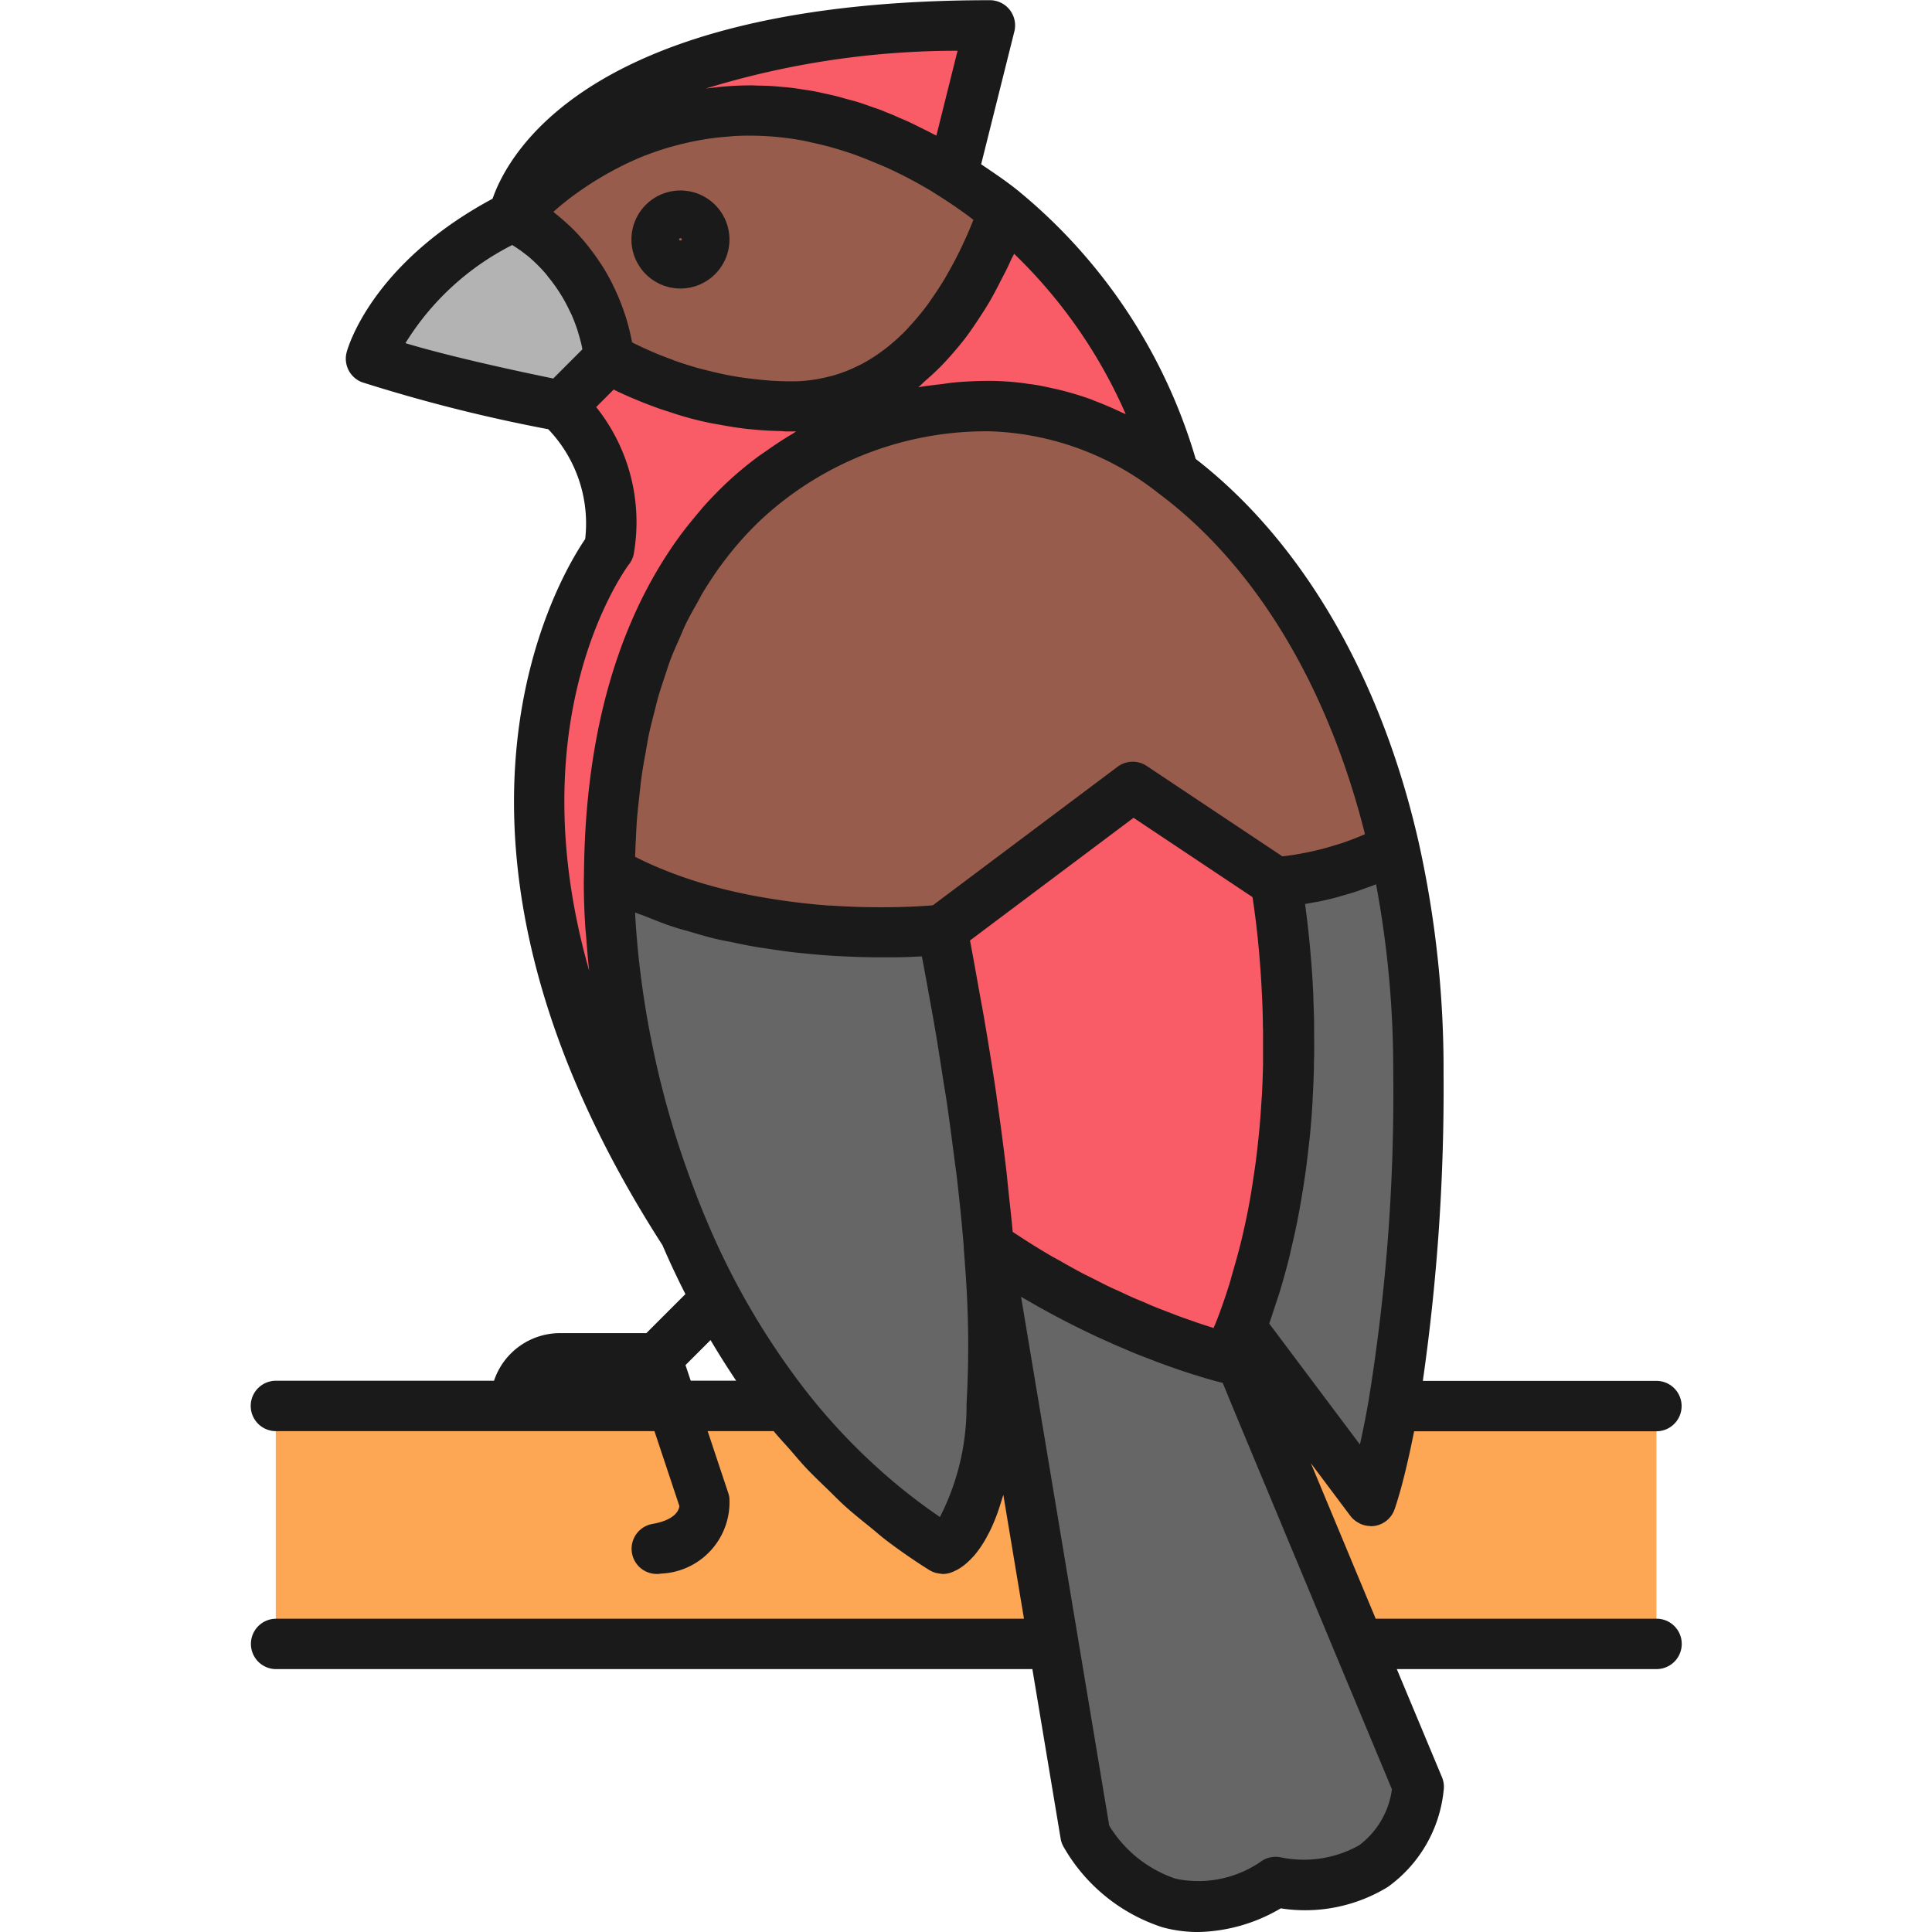
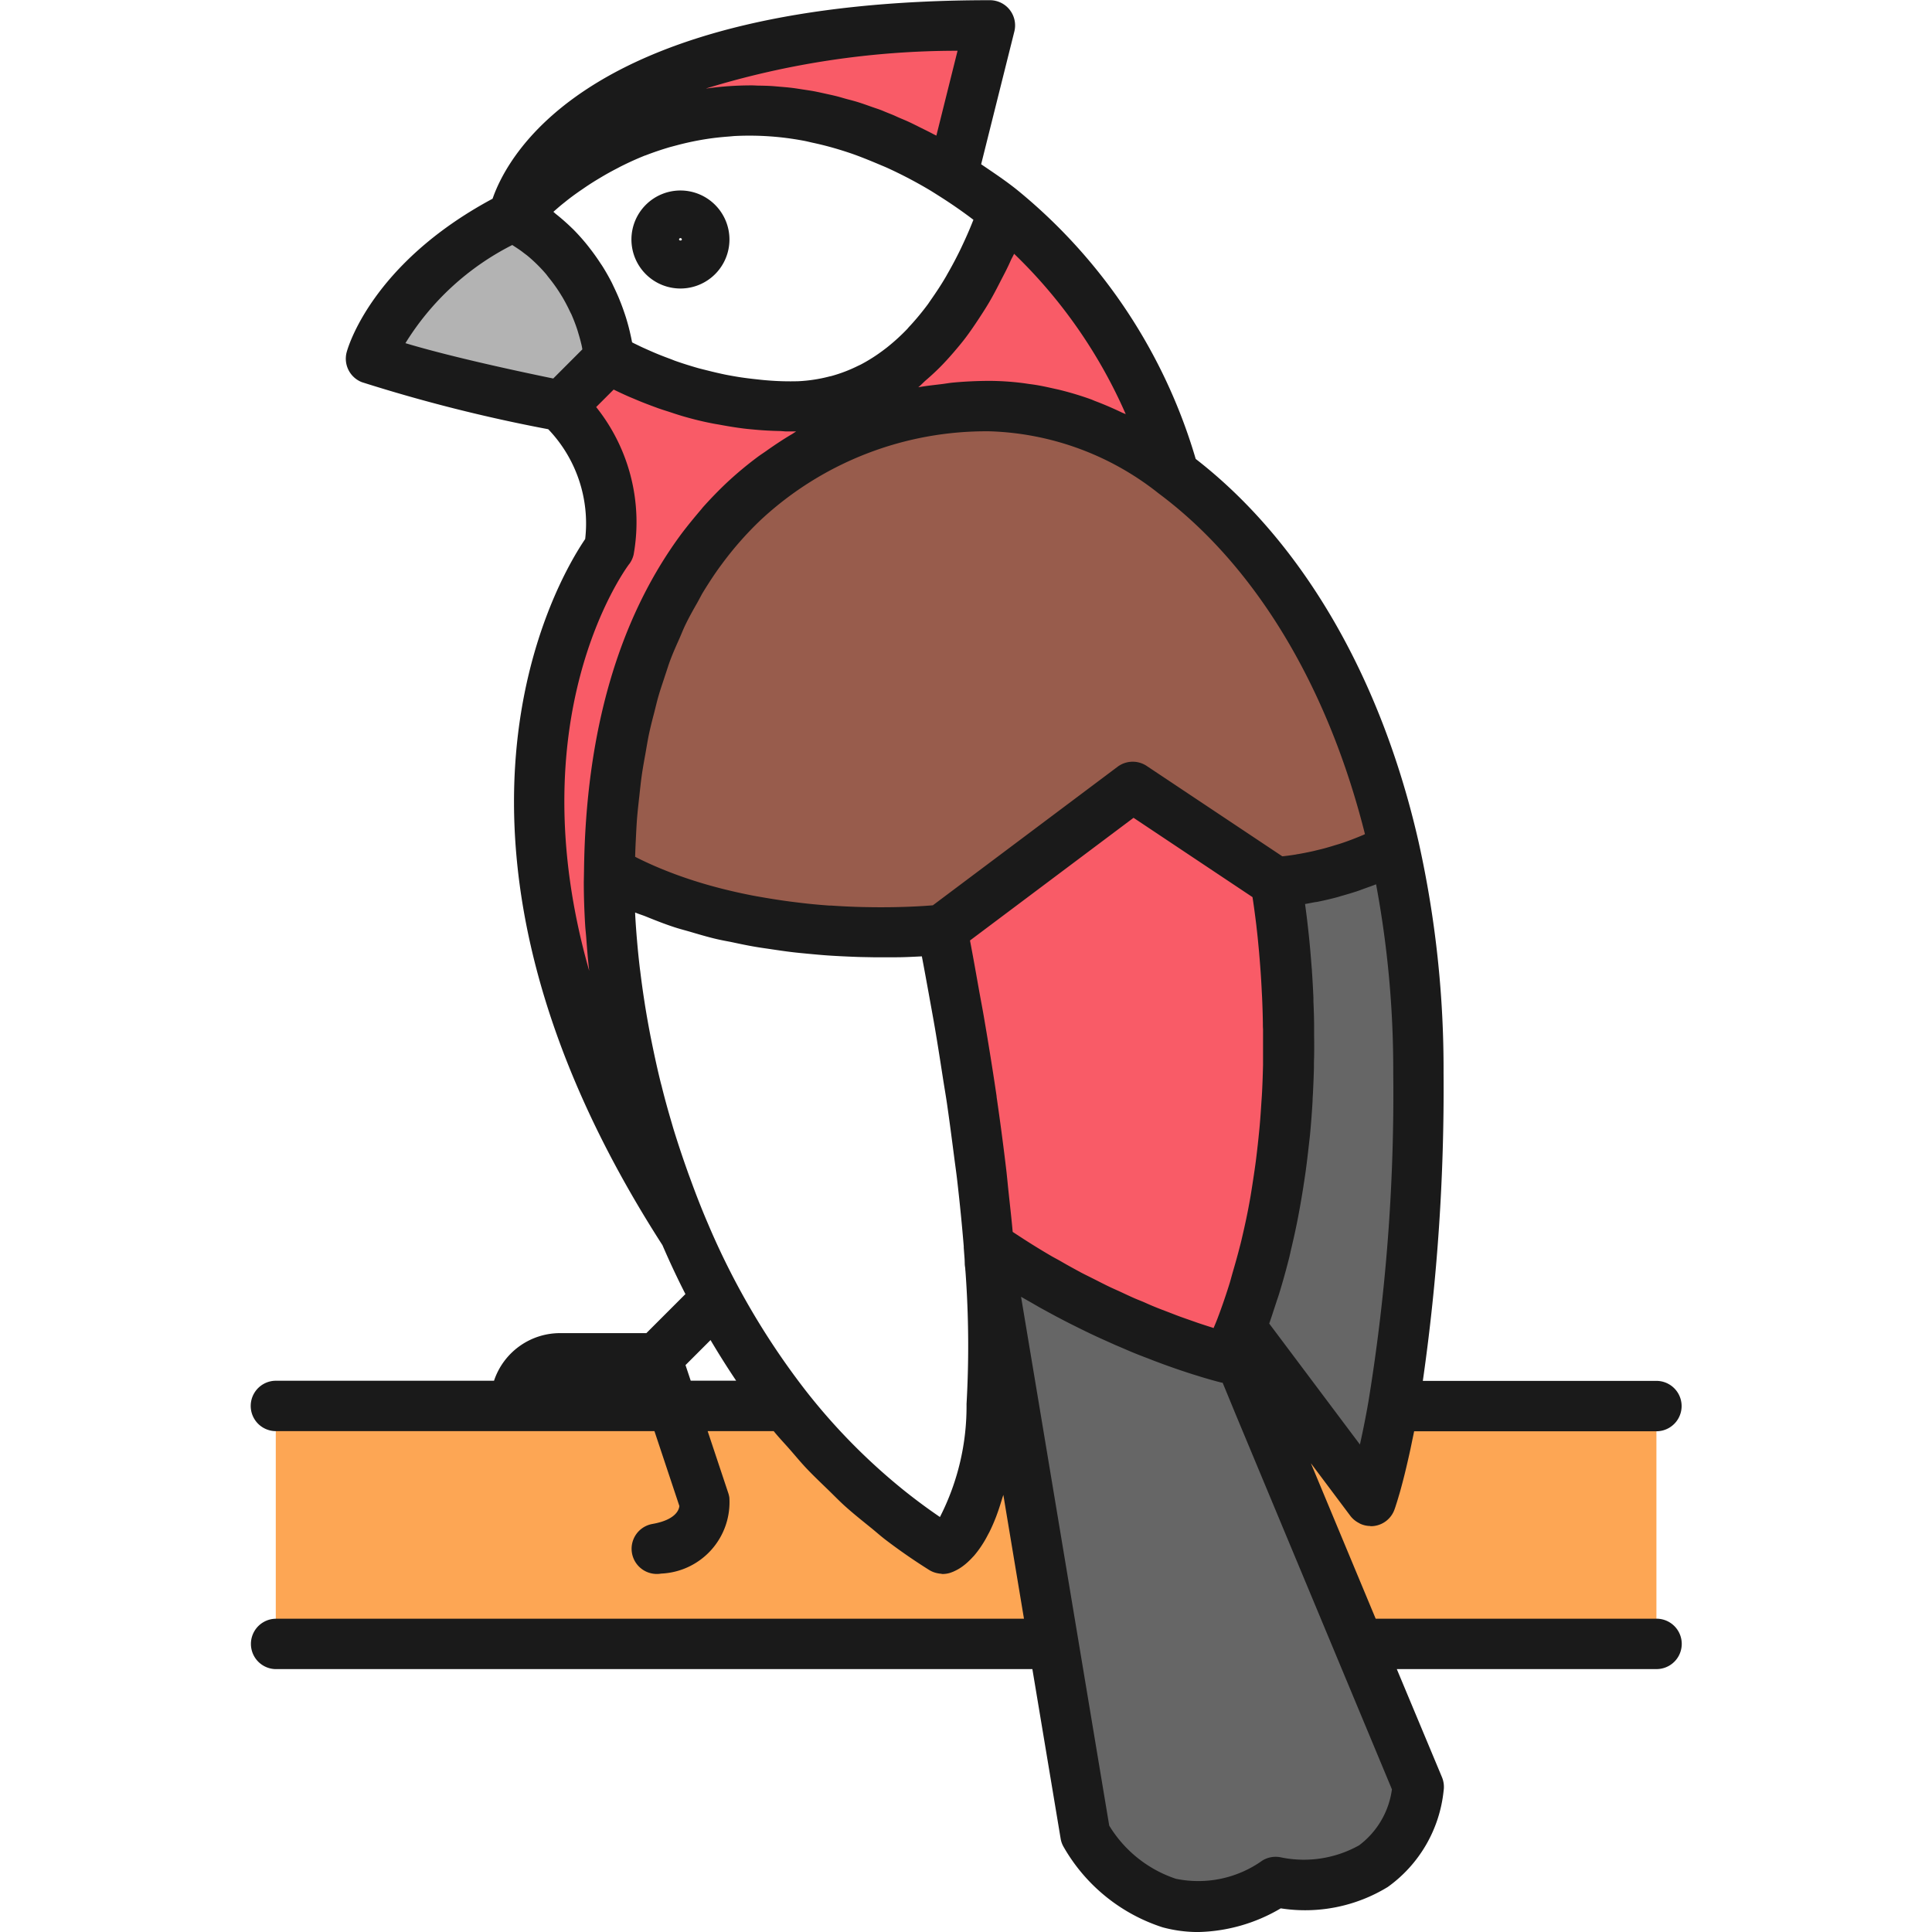
<svg xmlns="http://www.w3.org/2000/svg" width="800px" height="800px" viewBox="-7.46 0 57.516 57.516">
  <g id="Group_5150" data-name="Group 5150" transform="translate(-1093.877 -467.729)">
    <g id="Group_5148" data-name="Group 5148">
      <g id="Group_5096" data-name="Group 5096">
        <g id="Group_5095" data-name="Group 5095">
          <g id="Group_5094" data-name="Group 5094">
            <path id="Path_1878" data-name="Path 1878" d="M1101.713,474.149c-3.627,1.83-4.251,4.252-4.251,4.252a50.979,50.979,0,0,0,5.669,1.417l1.417-1.417A5.627,5.627,0,0,0,1101.713,474.149Z" fill="#b3b3b3" />
          </g>
        </g>
      </g>
      <g id="Group_5099" data-name="Group 5099">
        <g id="Group_5098" data-name="Group 5098">
          <g id="Group_5097" data-name="Group 5097">
            <path id="Path_1879" data-name="Path 1879" d="M1114.469,472.732c.1.062.2.127.307.191l1.111-4.443c-13.2,0-14.174,5.669-14.174,5.669S1106.8,468.156,1114.469,472.732Z" fill="#f95b67" />
          </g>
        </g>
      </g>
      <g id="Group_5102" data-name="Group 5102">
        <g id="Group_5101" data-name="Group 5101">
          <g id="Group_5100" data-name="Group 5100">
-             <path id="Path_1880" data-name="Path 1880" d="M1110.217,479.818c3.3-.137,5.118-3.134,6.081-5.8a15.206,15.206,0,0,0-1.522-1.1c-.1-.064-.2-.129-.307-.191-7.665-4.576-12.756,1.417-12.756,1.417a5.627,5.627,0,0,1,2.835,4.252A11.19,11.19,0,0,0,1110.217,479.818Z" fill="#985c4c" />
-           </g>
+             </g>
        </g>
      </g>
      <g id="Group_5105" data-name="Group 5105">
        <g id="Group_5104" data-name="Group 5104">
          <g id="Group_5103" data-name="Group 5103">
            <path id="Path_1881" data-name="Path 1881" d="M1116.3,474.019c-.963,2.665-2.776,5.662-6.081,5.8a11.19,11.19,0,0,1-5.669-1.417l-1.417,1.417a4.776,4.776,0,0,1,1.417,4.252s-5.876,7.779,2.246,20.367a27.875,27.875,0,0,1-2.246-10.446c0-.105,0-.206.006-.311.05-4.269,1.124-7.407,2.755-9.61a10.418,10.418,0,0,1,8.578-4.252,9.252,9.252,0,0,1,5.474,2A15.669,15.669,0,0,0,1116.3,474.019Z" fill="#f95b67" />
          </g>
        </g>
      </g>
      <g id="Group_5108" data-name="Group 5108">
        <g id="Group_5107" data-name="Group 5107">
          <g id="Group_5106" data-name="Group 5106">
            <path id="Path_1882" data-name="Path 1882" d="M1121.361,481.815a9.252,9.252,0,0,0-5.474-2,10.418,10.418,0,0,0-8.578,4.252c-1.631,2.2-2.7,5.341-2.755,9.61,3.242,1.838,7.375,1.869,9.1,1.787.513-.024.815-.058.815-.058l5.67-4.252,4.252,2.834a8.886,8.886,0,0,0,3.531-1.019C1126.744,487.782,1124.243,483.963,1121.361,481.815Z" fill="#985c4c" />
          </g>
        </g>
      </g>
      <g id="Group_5111" data-name="Group 5111">
        <g id="Group_5110" data-name="Group 5110">
          <g id="Group_5109" data-name="Group 5109">
-             <path id="Path_1883" data-name="Path 1883" d="M1115.851,504.822c.014.174.025.34.037.508l.526-.132C1116.227,505.076,1116.039,504.953,1115.851,504.822Z" fill="none" />
-           </g>
+             </g>
        </g>
      </g>
      <g id="Group_5114" data-name="Group 5114">
        <g id="Group_5113" data-name="Group 5113">
          <g id="Group_5112" data-name="Group 5112">
            <path id="Path_1884" data-name="Path 1884" d="M1115.935,509.582h.66l-.706-4.24A31.345,31.345,0,0,1,1115.935,509.582Z" fill="none" />
          </g>
        </g>
      </g>
      <g id="Group_5117" data-name="Group 5117">
        <g id="Group_5116" data-name="Group 5116">
          <g id="Group_5115" data-name="Group 5115">
            <path id="Path_1885" data-name="Path 1885" d="M1123.15,507.737l.768,1.845h1.181l-1.748-2.332C1123.288,507.414,1123.217,507.575,1123.15,507.737Z" fill="none" />
          </g>
        </g>
      </g>
      <g id="Group_5120" data-name="Group 5120">
        <g id="Group_5119" data-name="Group 5119">
          <g id="Group_5118" data-name="Group 5118">
            <path id="Path_1886" data-name="Path 1886" d="M1116.414,505.2a23.41,23.41,0,0,0,6.559,2.967c.064-.142.118-.285.177-.428.067-.162.138-.323.2-.487,2.406-6.273,1.04-13.259,1.04-13.259l-4.252-2.834-5.67,4.252a84.954,84.954,0,0,1,1.382,9.413C1116.039,504.953,1116.227,505.076,1116.414,505.2Z" fill="#f95b67" />
          </g>
        </g>
      </g>
      <g id="Group_5123" data-name="Group 5123">
        <g id="Group_5122" data-name="Group 5122">
          <g id="Group_5121" data-name="Group 5121">
            <path id="Path_1887" data-name="Path 1887" d="M1115.887,506.086a.743.743,0,0,1-.739-.625.763.763,0,0,1,.5-.842h0a.753.753,0,1,1,.3,1.465Zm.238-.045h0Z" fill="#7a7a7a" />
          </g>
        </g>
      </g>
      <g id="Group_5126" data-name="Group 5126">
        <g id="Group_5125" data-name="Group 5125">
          <g id="Group_5124" data-name="Group 5124">
            <path id="Path_1888" data-name="Path 1888" d="M1115.935,509.582c-.267,3.908-1.466,4.252-1.466,4.252a18.494,18.494,0,0,1-4.663-4.252h-15.179v7.087h23.149l-1.181-7.087Z" fill="#fda654" />
          </g>
        </g>
      </g>
      <g id="Group_5129" data-name="Group 5129">
        <g id="Group_5128" data-name="Group 5128">
          <g id="Group_5127" data-name="Group 5127">
            <path id="Path_1889" data-name="Path 1889" d="M1135.729,509.582h-7.836a19.243,19.243,0,0,1-.668,2.835l-2.126-2.835h-1.181l2.953,7.087h8.858Z" fill="#fda654" />
          </g>
        </g>
      </g>
      <g id="Group_5132" data-name="Group 5132">
        <g id="Group_5131" data-name="Group 5131">
          <g id="Group_5130" data-name="Group 5130">
            <path id="Path_1890" data-name="Path 1890" d="M1126.871,516.669l-2.953-7.087-.768-1.845c-.059.143-.113.286-.177.428a23.41,23.41,0,0,1-6.559-2.967l-.526.132v.012l.706,4.24,1.181,7.087.945,5.669a3.868,3.868,0,0,0,5.67,1.417s3.678.851,4.252-2.835Z" fill="#666" />
          </g>
        </g>
      </g>
      <g id="Group_5135" data-name="Group 5135">
        <g id="Group_5134" data-name="Group 5134">
          <g id="Group_5133" data-name="Group 5133">
            <path id="Path_1891" data-name="Path 1891" d="M1127.922,492.972a8.886,8.886,0,0,1-3.531,1.019s1.366,6.986-1.04,13.259l1.748,2.332,2.126,2.835a19.243,19.243,0,0,0,.668-2.835,57.518,57.518,0,0,0,.75-9.921A30.213,30.213,0,0,0,1127.922,492.972Z" fill="#666" />
          </g>
        </g>
      </g>
      <g id="Group_5138" data-name="Group 5138">
        <g id="Group_5137" data-name="Group 5137">
          <g id="Group_5136" data-name="Group 5136">
-             <path id="Path_1892" data-name="Path 1892" d="M1115.889,505.342l0-.012h0c-.012-.168-.023-.334-.037-.508a84.954,84.954,0,0,0-1.382-9.413s-.3.034-.815.058c-1.725.082-5.858.051-9.1-1.787,0,.105-.006.206-.006.311a27.875,27.875,0,0,0,2.246,10.446,23.112,23.112,0,0,0,3.012,5.145,18.494,18.494,0,0,0,4.663,4.252s1.2-.344,1.466-4.252A31.345,31.345,0,0,0,1115.889,505.342Z" fill="#666" />
-           </g>
+             </g>
        </g>
      </g>
      <g id="Group_5141" data-name="Group 5141">
        <g id="Group_5140" data-name="Group 5140">
          <g id="Group_5139" data-name="Group 5139">
            <path id="Path_1893" data-name="Path 1893" d="M1115.851,504.822c.014.174.025.34.037.508l.526-.132C1116.227,505.076,1116.039,504.953,1115.851,504.822Z" fill="none" />
          </g>
        </g>
      </g>
      <g id="Group_5144" data-name="Group 5144">
        <g id="Group_5143" data-name="Group 5143">
          <g id="Group_5142" data-name="Group 5142">
-             <path id="Path_1894" data-name="Path 1894" d="M1115.935,509.582h.66l-.706-4.24A31.345,31.345,0,0,1,1115.935,509.582Z" fill="none" />
-           </g>
+             </g>
        </g>
      </g>
      <g id="Group_5147" data-name="Group 5147">
        <g id="Group_5146" data-name="Group 5146">
          <g id="Group_5145" data-name="Group 5145">
            <path id="Path_1895" data-name="Path 1895" d="M1123.15,507.737l.768,1.845h1.181l-1.748-2.332C1123.288,507.414,1123.217,507.575,1123.15,507.737Z" fill="none" />
          </g>
        </g>
      </g>
    </g>
    <g id="Group_5149" data-name="Group 5149">
      <path id="Path_1896" data-name="Path 1896" d="M1106.674,473.4a1.459,1.459,0,1,0,1.459,1.458A1.46,1.46,0,0,0,1106.674,473.4Zm-.041,1.458a.041.041,0,0,1,.041-.041.042.042,0,0,1,.042.041C1106.716,474.9,1106.633,474.9,1106.633,474.857Z" fill="#1a1a1a" />
      <path id="Path_1897" data-name="Path 1897" d="M1135.729,515.918h-8.358l-1.929-4.629,1.183,1.578a.759.759,0,0,0,.243.2c.014.007.026.016.041.023a.716.716,0,0,0,.29.068.235.235,0,0,0,.026.006.706.706,0,0,0,.112-.008.748.748,0,0,0,.594-.488l.018-.051.011-.032c.009-.028.019-.06.032-.1l.019-.06c.013-.044.028-.091.044-.148q.015-.05.03-.1c.017-.058.034-.12.052-.188l.037-.139c.019-.073.039-.152.06-.235l.043-.178c.021-.087.042-.18.064-.276.017-.072.032-.141.049-.218.023-.1.045-.214.068-.325.018-.085.035-.164.053-.254l.005-.026h7.213a.75.75,0,0,0,0-1.5h-6.954a61.248,61.248,0,0,0,.617-9.171,31.011,31.011,0,0,0-.739-6.855c-1.118-4.93-3.475-8.966-6.64-11.421a16.233,16.233,0,0,0-5.24-7.946c-.362-.3-.756-.56-1.147-.826l.988-3.951a.75.75,0,0,0-.727-.933c-11.862,0-14.331,4.537-14.806,5.91-3.621,1.943-4.317,4.465-4.345,4.574a.75.75,0,0,0,.456.888,47.211,47.211,0,0,0,5.546,1.4,4.056,4.056,0,0,1,1.1,3.269c-.826,1.214-5.445,8.986,2.3,21.021q.322.747.684,1.457l-1.163,1.163h-2.524a2.073,2.073,0,0,0-2.011,1.417h-6.493a.75.75,0,0,0,0,1.5H1105.9l.742,2.229c-.009.105-.1.411-.8.534a.75.75,0,0,0,.128,1.489.72.72,0,0,0,.13-.011,2.126,2.126,0,0,0,2.03-2.264.837.837,0,0,0-.031-.13l-.615-1.847h1.966c.155.191.323.366.484.55s.31.365.472.538c.216.229.443.444.667.661.161.156.317.318.482.468.257.232.526.446.794.663.144.116.282.241.429.353q.63.48,1.3.9a.729.729,0,0,0,.262.1.505.505,0,0,0,.068.01c.023,0,.047.01.071.01a.773.773,0,0,0,.207-.029c.032-.01.071-.024.114-.042l.034-.016a1.308,1.308,0,0,0,.141-.075l.015-.009a1.656,1.656,0,0,0,.174-.128l.047-.041a2.239,2.239,0,0,0,.169-.168l.031-.032a3.037,3.037,0,0,0,.2-.262c.017-.024.033-.05.05-.076.058-.089.115-.188.172-.3.013-.024.026-.046.039-.072.066-.132.131-.28.194-.442.014-.036.028-.076.042-.114.053-.145.1-.3.153-.47.008-.028.018-.05.026-.08l.064.388.55,3.3h-22.264a.75.75,0,0,0,0,1.5h22.514l.841,5.043a.725.725,0,0,0,.078.23,5.252,5.252,0,0,0,2.956,2.413,4.036,4.036,0,0,0,1.058.141,5.024,5.024,0,0,0,2.461-.705,4.715,4.715,0,0,0,3.186-.636,4.031,4.031,0,0,0,1.663-2.868.754.754,0,0,0-.049-.4L1128,517.418h7.733a.75.75,0,0,0,0-1.5Zm-13.213-8.664c-.124-.039-.264-.084-.42-.136l-.188-.066c-.116-.041-.23-.08-.36-.127-.092-.034-.2-.076-.295-.113-.114-.044-.222-.084-.344-.132s-.248-.1-.373-.157-.224-.092-.344-.144c-.14-.061-.289-.132-.435-.2-.116-.053-.226-.1-.345-.158-.161-.078-.33-.166-.5-.251-.112-.057-.22-.108-.334-.169-.182-.1-.369-.2-.555-.309-.1-.059-.207-.112-.313-.174-.293-.171-.591-.354-.89-.549h0c-.085-.055-.17-.11-.255-.167-.032-.371-.079-.771-.12-1.161-.025-.23-.044-.447-.071-.683-.083-.7-.178-1.424-.288-2.177l0-.018c-.112-.763-.24-1.555-.38-2.371-.043-.251-.095-.518-.141-.774-.088-.494-.173-.98-.271-1.491l4.869-3.652,3.541,2.361c.016.1.034.222.054.369l.013.1c.015.11.03.229.046.359.006.053.012.112.019.168.014.124.028.256.041.4q.01.106.021.219c.012.141.024.291.036.445.006.084.013.167.018.254.011.164.021.336.029.512.005.088.01.173.013.264.009.208.015.426.019.647,0,.067,0,.13.005.2,0,.294,0,.6,0,.912,0,.045,0,.092,0,.138-.006.265-.015.536-.029.813-.005.107-.014.217-.021.326-.014.221-.029.444-.049.671-.011.128-.025.258-.038.387-.022.214-.047.429-.074.647-.018.139-.038.278-.059.419q-.047.32-.1.644c-.025.143-.051.286-.079.43-.043.221-.091.443-.142.665-.032.138-.062.276-.1.414-.061.243-.13.485-.2.727-.035.118-.065.236-.1.354-.111.357-.232.713-.367,1.066l0,0c-.036.094-.075.187-.115.28Zm3.167-12.687q.258-.052.551-.13c.034-.009.071-.022.106-.032.162-.045.326-.094.5-.151.07-.024.142-.053.213-.078.11-.04.218-.076.33-.121a30.012,30.012,0,0,1,.511,5.606,56.856,56.856,0,0,1-.738,9.79c-.087.5-.174.923-.254,1.281l-1.2-1.6h0l-1.5-2c.071-.2.133-.4.2-.6.031-.1.065-.189.094-.284.112-.366.214-.733.306-1.1.02-.082.036-.162.055-.243.069-.289.133-.577.189-.863.024-.122.046-.243.068-.364.045-.252.087-.5.124-.75.018-.118.036-.236.052-.353.038-.281.07-.558.1-.832.008-.073.018-.146.025-.218.033-.349.059-.69.078-1.026,0-.071.006-.14.01-.21.013-.264.024-.523.03-.777,0-.1,0-.2.005-.3q.006-.339,0-.664c0-.089,0-.178,0-.265,0-.256-.01-.5-.02-.742,0-.034,0-.07,0-.1q-.018-.417-.044-.793c0-.057-.009-.108-.012-.163-.015-.19-.029-.372-.045-.545-.006-.068-.013-.132-.019-.2-.015-.156-.031-.3-.047-.44q-.009-.081-.018-.159c-.018-.153-.037-.294-.054-.423l-.009-.066v-.011c.088-.014.191-.035.29-.054C1125.593,494.584,1125.634,494.578,1125.683,494.567Zm1.369-2.006-.033.017c-.236.1-.467.19-.691.263-.057.019-.111.034-.168.051-.168.052-.331.1-.484.135l-.173.042c-.158.035-.308.064-.439.087-.023,0-.051.009-.073.013-.151.024-.279.04-.379.051l-.023,0-4.035-2.689a.752.752,0,0,0-.866.024l-5.5,4.125h0c-.131.011-.324.025-.567.036-.377.018-.893.03-1.5.016h-.017c-.293-.007-.61-.021-.941-.044l-.057,0c-.322-.023-.661-.055-1.008-.1l-.1-.012c-.341-.043-.692-.1-1.047-.163l-.131-.024c-.351-.068-.707-.149-1.064-.243l-.144-.039q-.532-.146-1.06-.339c-.048-.017-.095-.036-.143-.054a11.127,11.127,0,0,1-1.034-.452l-.05-.027c.005-.169.011-.336.02-.5.01-.207.02-.416.035-.619.019-.24.046-.473.072-.707.022-.2.042-.394.069-.586.032-.229.073-.45.113-.672.033-.186.063-.374.1-.554.047-.219.1-.429.156-.641.044-.172.084-.347.133-.515.062-.213.134-.416.2-.621.053-.155.1-.315.159-.466.081-.213.173-.417.264-.622.057-.13.11-.266.171-.393.111-.231.235-.451.36-.67.051-.091.1-.187.149-.275.183-.3.377-.6.584-.876a9.967,9.967,0,0,1,1.164-1.319,9.855,9.855,0,0,1,6.811-2.63,8.5,8.5,0,0,1,5.025,1.849C1123.774,484.549,1125.941,488.136,1127.052,492.561Zm-17.8-13.509c-.123-.009-.24-.023-.359-.036-.183-.02-.363-.043-.538-.072-.123-.021-.244-.042-.362-.066q-.255-.054-.495-.115c-.1-.025-.2-.049-.3-.076-.237-.068-.465-.14-.672-.213-.057-.02-.1-.04-.158-.061-.157-.058-.31-.117-.445-.174-.071-.03-.134-.058-.2-.087-.1-.045-.2-.088-.279-.128l-.151-.073-.058-.03-.008-.037c-.014-.076-.032-.159-.053-.249-.006-.028-.011-.052-.019-.08-.028-.118-.063-.243-.105-.379-.006-.021-.015-.043-.021-.065-.038-.114-.08-.234-.128-.358-.017-.042-.034-.084-.051-.128-.053-.127-.112-.257-.177-.391-.013-.027-.024-.053-.038-.081-.08-.157-.17-.317-.27-.478-.026-.042-.055-.083-.083-.125q-.123-.189-.267-.378c-.036-.046-.07-.092-.108-.139a6.153,6.153,0,0,0-.431-.483l-.026-.024a6.218,6.218,0,0,0-.493-.433c-.023-.019-.042-.04-.066-.058.1-.087.2-.177.324-.274l.029-.023c.122-.1.257-.2.4-.3.041-.029.087-.059.13-.089q.181-.126.384-.251l.167-.1c.146-.087.3-.172.463-.256.048-.025.094-.051.144-.075.219-.109.448-.213.691-.31l.006,0c.233-.091.479-.174.733-.249l.208-.055q.3-.08.611-.139c.085-.016.17-.031.256-.044.218-.035.444-.059.674-.076.076-.006.15-.015.228-.018a8.7,8.7,0,0,1,1.973.137c.1.017.2.043.294.064q.383.081.777.2c.12.036.24.075.362.116.264.091.533.2.807.315.114.049.227.093.343.148a13.232,13.232,0,0,1,1.185.624c.067.04.133.082.2.124l.093.059h0c.35.221.693.458,1.023.709l-.024.059c-.1.254-.214.51-.336.766l-.011.024c-.125.261-.263.52-.409.774-.014.025-.027.05-.042.075-.142.244-.3.48-.461.71l-.068.1a7.843,7.843,0,0,1-.523.635c-.03.031-.059.063-.089.1a6,6,0,0,1-.595.545c-.033.027-.067.052-.1.077a4.954,4.954,0,0,1-.681.437c-.032.017-.067.032-.1.048a4.4,4.4,0,0,1-.783.3c-.024.007-.05.01-.075.017a4.493,4.493,0,0,1-.917.139A8.276,8.276,0,0,1,1109.251,479.052Zm10.68,1.008c-.039-.02-.078-.032-.118-.051-.265-.127-.532-.242-.8-.343-.034-.013-.067-.029-.1-.042a9.347,9.347,0,0,0-.907-.277c-.085-.022-.169-.039-.254-.058-.229-.052-.458-.1-.688-.127-.089-.013-.177-.027-.266-.037a8.188,8.188,0,0,0-.909-.057q-.552,0-1.094.05c-.119.011-.236.033-.354.047-.23.028-.462.052-.688.093.08-.063.152-.145.23-.212.133-.114.263-.233.391-.36.146-.145.287-.3.426-.461.121-.141.242-.284.358-.437.133-.176.261-.364.388-.556.109-.167.219-.334.323-.513.121-.206.236-.428.349-.651.1-.191.2-.381.288-.584.031-.069.067-.127.1-.2A14.95,14.95,0,0,1,1119.931,480.06Zm-5.008-10.82-.631,2.527c-.034-.019-.068-.033-.1-.051-.122-.065-.241-.123-.362-.183s-.254-.128-.379-.185-.24-.1-.359-.156-.246-.1-.368-.153-.236-.086-.354-.128-.237-.085-.354-.123-.236-.07-.353-.1-.226-.066-.338-.094-.235-.054-.352-.08-.216-.048-.321-.068-.235-.038-.352-.056c-.1-.015-.2-.032-.3-.044-.118-.015-.235-.024-.352-.034-.095-.008-.19-.018-.284-.023-.117-.007-.232-.009-.347-.011-.073,0-.148-.007-.22-.007l-.029,0a9.684,9.684,0,0,0-1.307.091h-.023A25.485,25.485,0,0,1,1114.923,469.24Zm-13.256,5.783c.108.072.221.141.318.218.051.04.108.079.157.121a4.606,4.606,0,0,1,.516.51c.033.038.059.076.089.114a4.689,4.689,0,0,1,.314.431c.034.054.067.108.1.161.082.141.155.28.218.414.016.034.035.07.05.1.072.165.131.323.178.468.012.037.02.068.03.1.033.109.061.213.082.3.008.033.016.067.022.1s.008.045.012.069l-.867.868c-.869-.178-2.993-.628-4.4-1.052A7.962,7.962,0,0,1,1101.667,475.023Zm3.48,9.5a.762.762,0,0,0,.132-.282,5.487,5.487,0,0,0-1.115-4.394l.521-.521c.128.064.281.135.45.21l.163.068c.135.058.278.116.435.175.087.034.175.065.268.1.151.054.31.1.476.157.1.032.195.063.3.093.261.075.533.144.821.2.083.018.171.03.256.046.225.042.455.08.693.11.117.015.236.025.355.036q.35.032.712.039c.077,0,.149.013.227.013s.154,0,.231,0c.016,0,.031,0,.046,0-.055.032-.105.072-.159.1-.234.14-.46.29-.683.446-.1.074-.212.143-.314.22a10.9,10.9,0,0,0-.915.765q-.36.341-.7.721c-.019.021-.035.044-.053.065-.2.235-.4.477-.592.731-1.877,2.535-2.854,5.915-2.9,10.047h0l-.006.318c0,.422.014.854.041,1.293.007.113.021.23.03.344.025.331.05.663.089,1v.006C1101.822,489.139,1104.973,484.755,1105.147,484.522Zm1.677,23.845.745-.745c.245.414.5.819.763,1.21h-1.353Zm7.573,4.522q-.559-.381-1.09-.808a18.192,18.192,0,0,1-2.911-2.962h0a22.328,22.328,0,0,1-2.911-4.978c-.188-.437-.355-.869-.512-1.3-.031-.084-.063-.169-.092-.253-.145-.406-.278-.807-.4-1.2-.025-.08-.047-.158-.07-.237-.11-.373-.212-.741-.3-1.1-.009-.033-.019-.068-.027-.1-.093-.376-.172-.739-.245-1.093-.016-.08-.033-.161-.049-.24-.066-.337-.124-.664-.174-.976-.01-.064-.019-.125-.029-.188-.043-.283-.08-.555-.111-.812-.006-.043-.012-.089-.017-.131-.032-.278-.058-.535-.078-.778-.005-.06-.011-.12-.015-.177-.018-.229-.033-.446-.042-.637l0-.026c.1.044.206.074.309.115.284.115.568.228.857.322.151.05.3.088.454.132.248.073.495.147.742.207.163.04.322.07.484.1.234.05.466.1.7.14.164.029.321.05.482.074.221.033.44.066.655.091.157.019.306.032.459.047.207.019.411.039.608.052.145.01.281.017.42.024.19.009.372.017.548.022l.37.007c.081,0,.172,0,.25,0,.1,0,.178,0,.267,0l.176,0c.218,0,.42-.011.59-.019l.165-.008c.072.377.139.747.206,1.115.062.345.128.7.185,1.033.085.5.158.972.232,1.449.046.3.1.6.14.892.074.515.136,1,.2,1.492.029.227.064.466.089.687q.118,1.024.195,1.965l0,.042.034.45a.825.825,0,0,0,.006.1,30.538,30.538,0,0,1,.043,4.1A7.229,7.229,0,0,1,1114.4,512.889Zm12.491,9.768a3.366,3.366,0,0,1-2.329.367.756.756,0,0,0-.561.092,3.285,3.285,0,0,1-2.578.543,3.687,3.687,0,0,1-1.982-1.582l-.922-5.531h0l-1.181-7.087v0l-.522-3.126c.1.059.2.114.3.171l.23.133c.138.077.273.15.408.223.063.034.127.07.189.1.184.1.366.19.545.279l.034.017q.287.143.561.27l.165.075.37.166.2.085.3.129.211.085.261.1.2.078.235.088.186.067.209.074.177.06.175.058.157.051.16.049.121.038.137.04.1.029.1.028.076.021.077.02.039.01.056.014.022,0,.4.971h0l2.953,7.086h0l1.687,4.049A2.5,2.5,0,0,1,1126.888,522.657Z" fill="#1a1a1a" />
    </g>
  </g>
</svg>